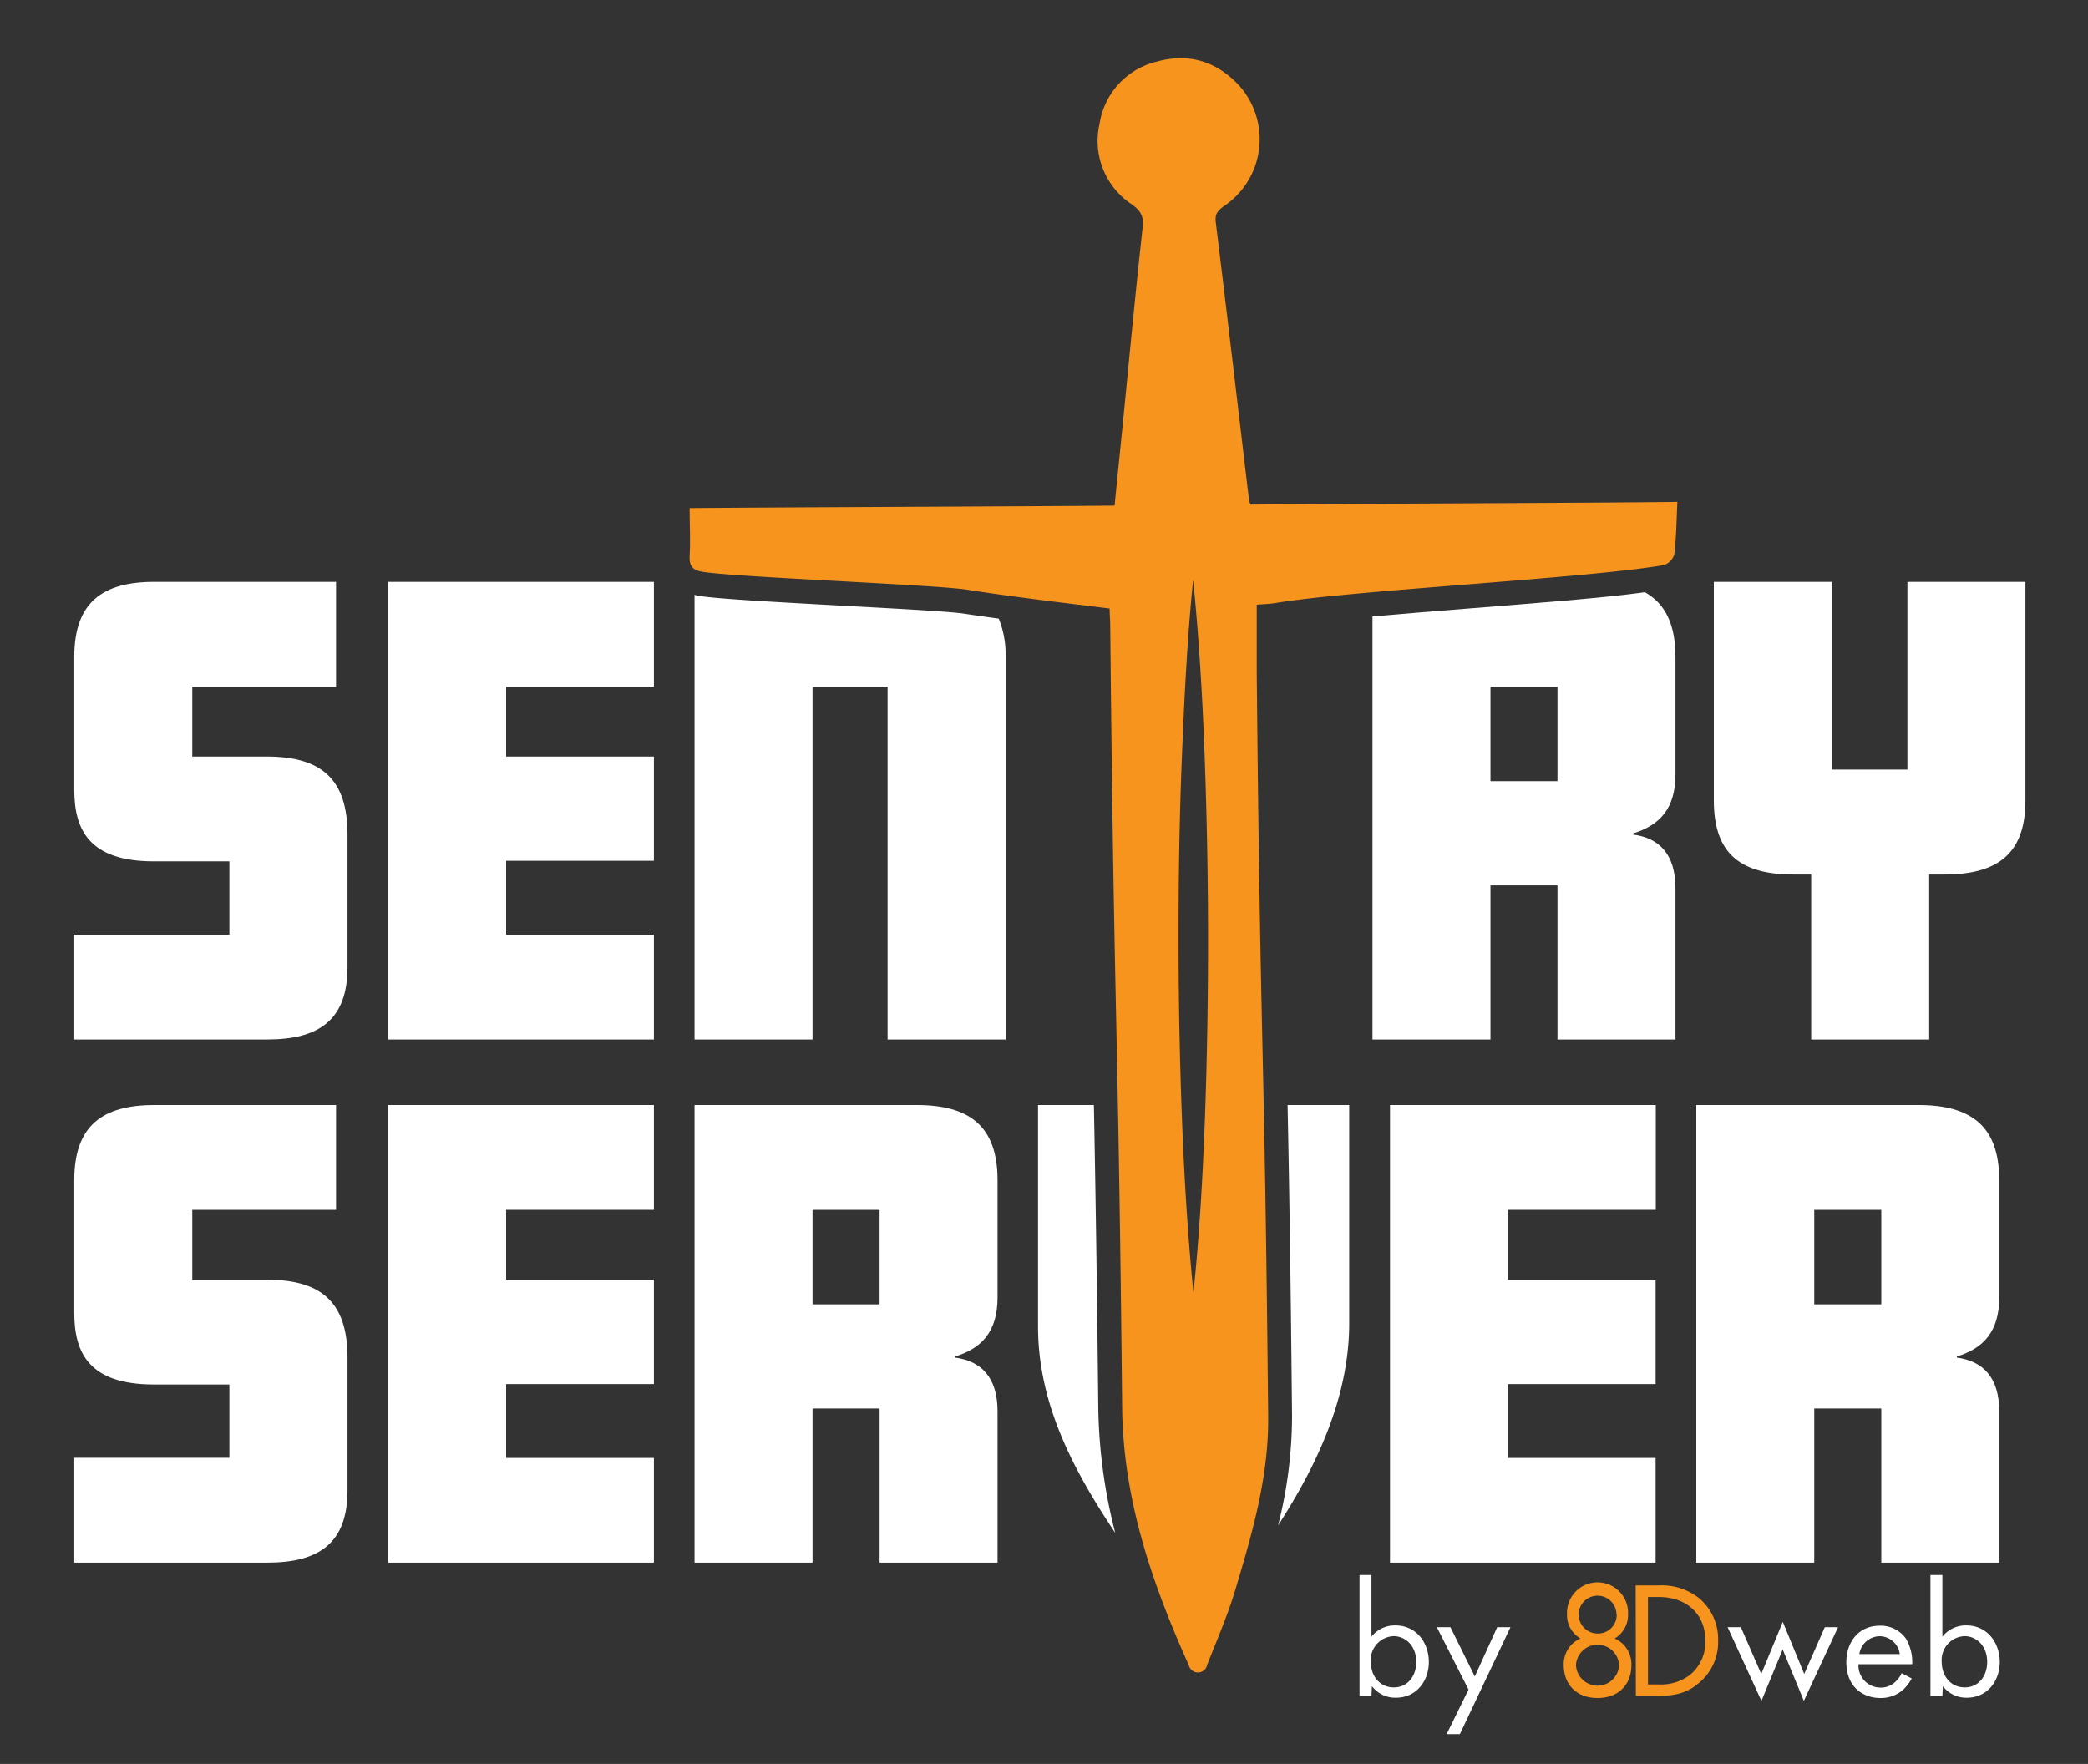
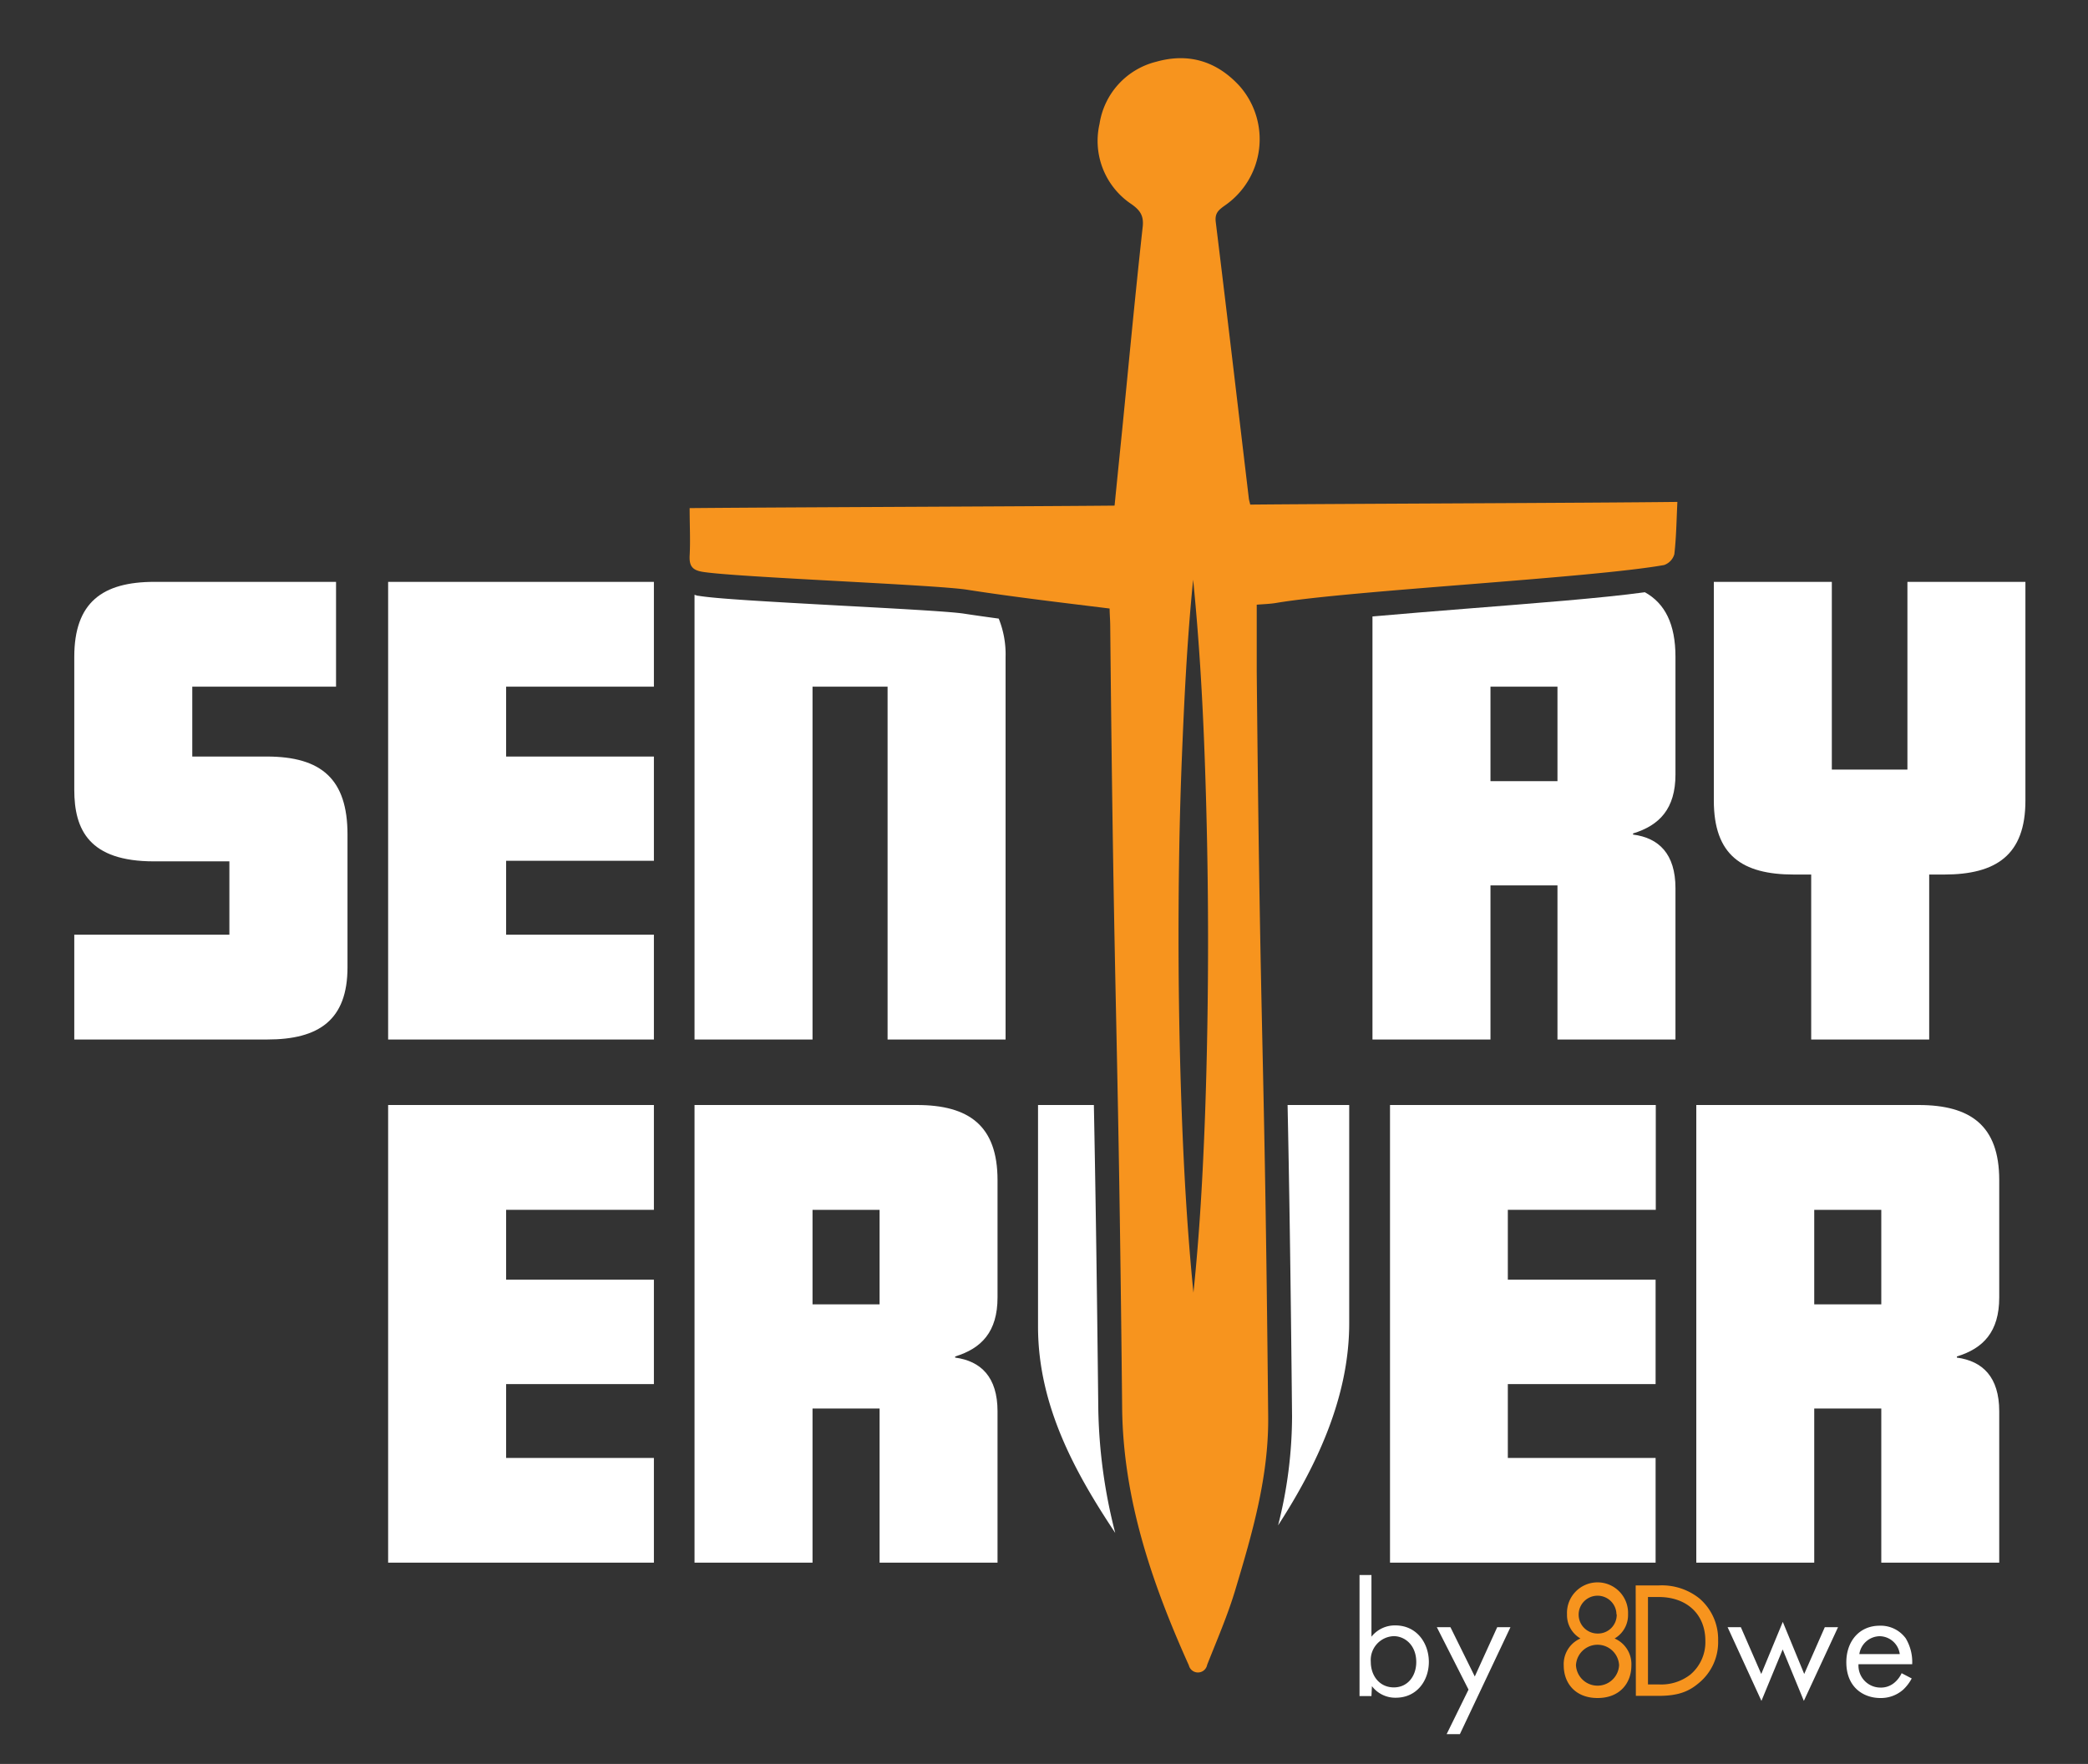
<svg xmlns="http://www.w3.org/2000/svg" id="Layer_1" data-name="Layer 1" viewBox="0 0 350 295.67">
  <rect x="0" y="0" width="350" height="295.67" fill="#333333" stroke="none" />
  <defs>
    <style>.cls-1{fill:#f7941e;}.cls-2{fill:#fff;}</style>
  </defs>
  <title>SentryServer-Logo-Light</title>
  <path class="cls-1" d="M209.57,84.58c-.12-.51-.2-.75-.23-1-1.84-15.46-3.65-30.92-5.55-46.37-.18-1.48.46-2,1.52-2.76a13.49,13.49,0,0,0,2.5-20c-3.81-4.18-8.55-5.64-14-4.1a12.7,12.7,0,0,0-9.5,10.41,12.74,12.74,0,0,0,5.38,13.48c1.4,1,2.07,1.9,1.85,3.82-1.26,11.38-2.32,22.78-3.45,34.16-.42,4.15-.84,8.3-1.26,12.53-14.47.14-56.88.28-71.23.42,0,2.84.14,5.44,0,8-.07,1.63.4,2.38,2.11,2.67,5.39.91,38.94,2.16,44.34,3C170,100.08,177.92,101,186,102c0,.85.09,1.85.1,2.85.67,68,1.3,63.16,2,131.17.16,15.25,5,29.39,11.18,43.12a1.57,1.57,0,0,0,3.07-.09c1.64-4.14,3.42-8.25,4.7-12.5,2.85-9.5,5.63-19,5.53-29.12-.65-65.9-1.29-59-1.92-124.86,0-3.69,0-7.38,0-11.21,1.13-.1,2.22-.12,3.28-.3,12.27-2.08,52.75-4.17,65-6.35a2.71,2.71,0,0,0,1.72-1.81c.33-2.83.36-5.69.51-8.77C266.27,84.31,223.79,84.44,209.57,84.58ZM202,186.79c-.37,10-.91,19.92-1.95,29.88-1-10-1.58-19.92-1.95-29.88s-.55-19.92-.55-29.87.16-19.92.56-29.88S199,107.12,200,97.17c1,10,1.58,19.91,1.94,29.87s.55,19.92.56,29.88S202.35,176.83,202,186.79Z" />
-   <path class="cls-2" d="M58.25,249.83c0,8.84-4.8,12.1-13.44,12.1H12.45V244.36h26V232.07H25.8c-10.85,0-13.35-5.28-13.35-12V197.8c0-9.12,4.71-12.58,13.44-12.58H56.33v17.57H32.23V214.5H44.71c9.22,0,13.54,3.84,13.54,13.06Z" />
  <path class="cls-2" d="M109.61,261.93H65.06V185.22h44.55v17.57H84.84V214.5h24.77V232H84.84v12.38h24.77Z" />
  <path class="cls-2" d="M167.21,261.93H147.44V236.1H136.2v25.83H116.42V185.22h37.26c8.73,0,13.53,3.46,13.53,12.58v19.68c0,5.76-2.69,8.54-7.1,9.89v.19c4.32.58,7.1,3.26,7.1,9Zm-19.77-43.3V202.79H136.2v15.84Z" />
  <path class="cls-2" d="M277.52,261.93H233V185.22h44.55v17.57H252.75V214.5h24.77V232H252.75v12.38h24.77Z" />
  <path class="cls-2" d="M335.12,261.93H315.35V236.1H304.11v25.83H284.34V185.22h37.25c8.73,0,13.53,3.46,13.53,12.58v19.68c0,5.76-2.68,8.54-7.1,9.89v.19c4.32.58,7.1,3.26,7.1,9Zm-19.77-43.3V202.79H304.11v15.84Z" />
  <path class="cls-2" d="M58.25,162.14c0,8.83-4.8,12.1-13.44,12.1H12.45V156.67h26V144.38H25.8c-10.85,0-13.35-5.28-13.35-12V110.11c0-9.13,4.71-12.58,13.44-12.58H56.33V115.1H32.23v11.71H44.71c9.22,0,13.54,3.84,13.54,13.06Z" />
  <path class="cls-2" d="M109.61,174.24H65.06V97.53h44.55V115.1H84.84v11.71h24.77v17.47H84.84v12.39h24.77Z" />
  <path class="cls-2" d="M339.51,134.2c0,9.12-4.9,12.39-13.64,12.39h-2.49v27.65H303.6V146.59h-2.88c-8.74,0-13.44-3.27-13.44-12.39V97.53h19.78V129h12.67V97.53h19.78Z" />
  <path class="cls-2" d="M229.89,284.29h-2V264h2v10.34a5,5,0,0,1,4-1.89c3.61,0,5.62,3,5.62,6.12s-2,6-5.54,6a4.9,4.9,0,0,1-4-1.94Zm7.51-5.7c0-2.84-1.92-4.34-3.78-4.34a4,4,0,0,0-3.84,4.31c0,2.37,1.5,4.28,3.86,4.28S237.4,280.9,237.4,278.59Z" />
  <path class="cls-2" d="M246.16,283.21l-5.31-10.46h2.28l4.08,8.26,3.76-8.26h2.22l-8.48,17.93h-2.22Z" />
  <path class="cls-1" d="M273.46,279.17c0,2.9-1.89,5.45-5.67,5.45s-5.67-2.55-5.67-5.45a4.68,4.68,0,0,1,2.8-4.53,4.53,4.53,0,0,1-2.25-4.06,5.12,5.12,0,1,1,10.23,0,4.53,4.53,0,0,1-2.25,4.06A4.69,4.69,0,0,1,273.46,279.17Zm-2.06-.05a3.62,3.62,0,0,0-7.23,0,3.62,3.62,0,0,0,7.23,0Zm-.44-8.51a3.17,3.17,0,1,0-3.17,3.2A3.13,3.13,0,0,0,271,270.61Z" />
  <path class="cls-1" d="M274.18,265.75H278a10.08,10.08,0,0,1,6.84,2.16A9,9,0,0,1,288,275a8.85,8.85,0,0,1-3.25,7.12c-1.7,1.44-3.48,2.14-6.78,2.14h-3.76Zm2.06,16.59h1.81a7.93,7.93,0,0,0,5.31-1.66,7.11,7.11,0,0,0,2.5-5.65c0-4.45-3.11-7.34-7.81-7.34h-1.81Z" />
  <path class="cls-2" d="M291.81,272.75l3.42,7.84,3.61-8.73,3.59,8.73,3.45-7.84h2.22l-5.73,12.35-3.55-8.62-3.56,8.62-5.67-12.35Z" />
  <path class="cls-2" d="M320.45,281.34a7.18,7.18,0,0,1-1.42,1.87,5.62,5.62,0,0,1-3.84,1.41c-2.78,0-5.7-1.75-5.7-6,0-3.45,2.12-6.12,5.59-6.12a5.19,5.19,0,0,1,4.37,2.12,7.73,7.73,0,0,1,1.08,4.33h-9a3.69,3.69,0,0,0,3.67,3.92,3.46,3.46,0,0,0,2.36-.83,4.58,4.58,0,0,0,1.2-1.58Zm-2-4.08a3.45,3.45,0,0,0-3.39-3,3.51,3.51,0,0,0-3.39,3Z" />
-   <path class="cls-2" d="M325.59,284.29h-2V264h2v10.34a5,5,0,0,1,4-1.89c3.61,0,5.62,3,5.62,6.12s-2,6-5.54,6a4.9,4.9,0,0,1-4-1.94Zm7.51-5.7c0-2.84-1.92-4.34-3.78-4.34a4,4,0,0,0-3.84,4.31c0,2.37,1.5,4.28,3.86,4.28S333.1,280.9,333.1,278.59Z" />
  <path class="cls-2" d="M216.58,237.43a74.6,74.6,0,0,1-2.34,18.25c6.47-10,11.92-21.49,11.92-33.88V185.22H215.83C216.08,197.29,216.33,212,216.58,237.43Z" />
  <path class="cls-2" d="M184.1,236.1c-.26-23.78-.5-38.7-.74-50.88H174v37.15c0,13.36,6.36,24.68,12.94,34.58A88.68,88.68,0,0,1,184.1,236.1Z" />
  <path class="cls-2" d="M275.72,99.27c-7.27,1-18.71,1.86-29.85,2.75-5.39.43-10.86.87-15.81,1.31v70.91h19.78V148.41h11.23v25.83h19.78V148.89c0-5.76-2.79-8.45-7.11-9v-.19c4.42-1.35,7.11-4.13,7.11-9.89V110.11C280.85,104.57,279.07,101.13,275.72,99.27Zm-14.65,31.67H249.84V115.1h11.23Z" />
  <path class="cls-2" d="M161.53,102.85c-2.4-.36-11.59-.85-20.48-1.33-12.62-.69-21.11-1.17-23.94-1.65-.24,0-.46-.11-.69-.17v74.54H136.2V115.1h12.58v59.14h19.78V110.11a16,16,0,0,0-1.15-6.42C165.44,103.42,163.48,103.15,161.53,102.85Z" />
</svg>